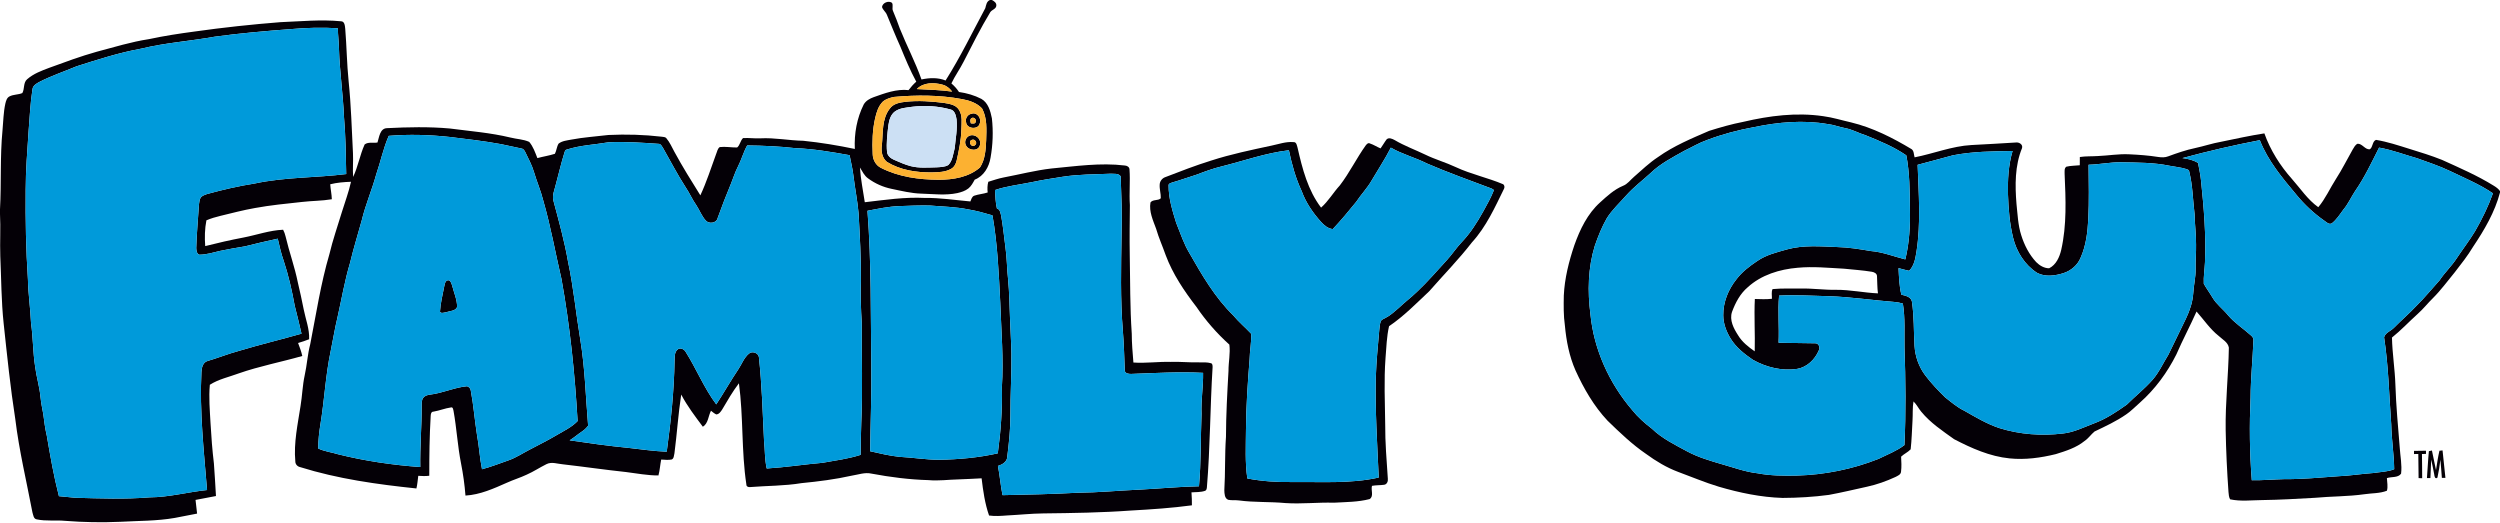
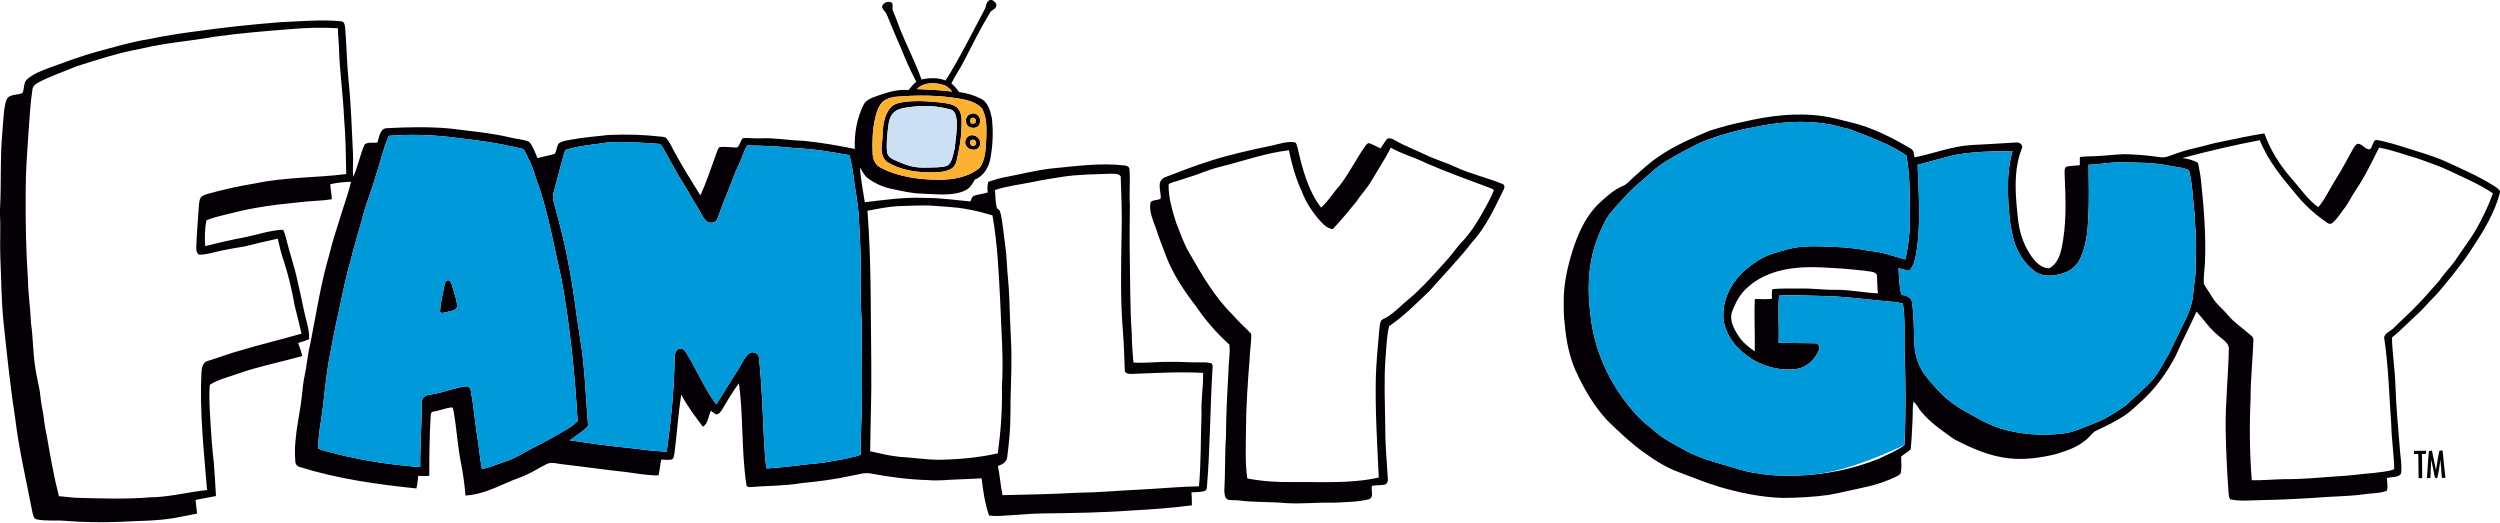
<svg xmlns="http://www.w3.org/2000/svg" width="2157pt" height="451pt" viewBox="0 0 2157 451" version="1.1">
  <g id="#040006ff">
    <path fill="#040006" opacity="1.00" d=" M 854.15 0.00 L 855.84 0.00 C 857.69 0.97 859.88 2.45 859.63 4.85 C 859.44 7.79 855.91 8.32 854.46 10.42 C 846.04 24.33 838.77 38.89 831.35 53.35 C 828.15 59.73 823.89 65.50 820.86 71.97 C 823.37 74.13 825.61 76.58 827.42 79.37 C 834.11 80.32 840.72 82.21 846.74 85.32 C 852.63 88.70 854.57 95.88 855.81 102.10 C 857.05 113.37 856.64 124.86 854.65 136.02 C 853.39 144.01 848.82 151.98 840.98 155.01 C 839.46 157.72 838.01 160.61 835.53 162.58 C 832.78 164.76 829.34 165.82 825.97 166.60 C 815.78 168.76 805.33 167.37 795.03 167.07 C 786.22 166.84 777.66 164.67 769.08 162.90 C 761.85 161.39 754.94 158.32 749.01 153.93 C 745.68 151.63 744.03 147.82 741.94 144.51 C 742.60 154.59 744.64 164.50 746.14 174.48 C 763.34 172.50 780.60 169.88 797.96 170.78 C 811.13 170.59 824.17 172.66 837.25 173.81 C 838.06 171.97 838.51 169.55 840.67 168.81 C 844.40 167.54 848.41 167.32 852.17 166.06 C 851.83 162.97 851.87 159.85 852.70 156.84 C 857.08 155.54 861.40 153.97 865.90 153.12 C 879.60 150.53 893.15 147.00 907.03 145.39 C 928.11 143.43 949.34 140.23 970.52 142.80 C 972.36 142.90 974.42 144.03 974.53 146.08 C 975.30 156.35 974.16 166.67 974.86 176.96 C 974.71 191.30 974.52 205.64 974.76 219.98 C 975.17 242.63 974.93 265.30 976.48 287.91 C 976.49 296.23 977.24 304.51 977.90 312.79 C 988.59 313.54 999.25 311.94 1009.95 312.25 C 1018.30 311.93 1026.64 312.90 1035.00 312.65 C 1038.25 312.66 1041.59 312.45 1044.75 313.37 C 1046.32 313.70 1046.20 315.66 1046.22 316.89 C 1044.07 351.44 1044.17 386.11 1041.30 420.62 C 1041.12 421.78 1040.94 423.17 1039.60 423.52 C 1035.88 424.81 1031.86 424.49 1028.01 424.80 C 1028.24 428.53 1028.44 432.26 1028.38 435.99 C 1011.03 438.34 993.54 439.49 976.07 440.47 C 950.76 442.32 925.37 442.68 900.00 442.98 C 889.62 443.09 879.30 444.23 868.94 444.73 C 863.75 445.12 858.53 445.53 853.36 444.78 C 849.76 434.46 848.22 423.50 846.93 412.69 C 840.29 413.00 833.65 413.42 827.01 413.62 C 818.35 413.80 809.71 415.06 801.06 414.25 C 784.57 413.80 768.17 411.68 751.97 408.65 C 746.24 407.32 740.55 409.52 734.93 410.39 C 720.63 413.60 706.07 415.42 691.50 416.85 C 676.77 419.29 661.81 419.06 646.98 420.26 C 645.50 420.40 643.89 419.68 643.97 418.01 C 639.59 389.09 641.47 359.65 637.55 330.69 C 632.14 337.78 627.68 345.52 623.17 353.19 C 621.96 355.08 620.48 357.41 618.01 357.58 C 616.30 356.81 614.90 355.52 613.44 354.39 C 611.07 358.90 611.12 365.34 606.43 368.20 C 599.78 359.24 592.92 350.35 587.76 340.42 C 585.16 357.22 584.12 374.22 581.91 391.08 C 581.40 392.88 581.57 395.53 579.59 396.44 C 576.60 397.11 573.49 396.58 570.47 396.51 C 569.54 401.05 569.34 405.73 568.10 410.21 C 558.69 410.28 549.46 408.42 540.17 407.28 C 522.01 405.36 503.95 402.70 485.81 400.63 C 481.05 400.29 475.95 398.14 471.42 400.50 C 465.66 403.36 460.30 406.96 454.41 409.54 C 448.87 412.18 442.96 413.92 437.39 416.47 C 425.96 421.52 414.27 426.85 401.61 427.58 C 400.89 418.30 399.60 409.06 397.80 399.93 C 394.81 384.90 394.03 369.54 391.30 354.48 C 390.98 353.33 390.85 351.00 389.07 351.54 C 383.95 352.26 379.14 354.31 374.04 355.15 C 371.94 355.13 371.66 357.34 371.59 358.94 C 370.58 376.10 370.37 393.29 370.38 410.47 C 367.23 410.88 364.04 410.77 360.88 410.54 C 360.39 414.18 360.15 417.86 359.29 421.44 C 325.45 417.91 291.49 413.20 258.92 403.01 C 256.57 402.51 254.75 400.48 254.80 398.02 C 253.34 381.97 256.89 366.09 259.31 350.31 C 260.77 341.53 260.98 332.59 262.88 323.88 C 264.88 314.98 265.33 305.81 267.67 296.97 C 272.78 271.00 276.72 244.73 284.21 219.29 C 287.11 207.00 291.32 195.08 294.96 183.00 C 297.63 174.29 300.90 165.75 302.84 156.84 C 296.82 157.06 290.78 157.52 284.92 158.99 C 285.19 163.32 286.20 167.57 286.30 171.91 C 277.76 173.36 269.08 173.23 260.50 174.25 C 246.94 175.71 233.35 177.03 219.93 179.49 C 209.93 181.25 200.11 183.85 190.25 186.23 C 186.11 187.21 182.02 188.44 178.09 190.09 C 176.65 197.40 176.50 204.92 177.06 212.33 C 187.97 209.55 198.96 207.04 210.03 204.95 C 221.45 202.74 232.58 198.70 244.27 198.22 C 245.19 200.05 245.96 201.96 246.39 203.98 C 249.54 217.38 254.31 230.36 257.01 243.87 C 258.83 251.54 260.52 259.25 262.04 266.98 C 263.71 275.53 267.11 283.85 266.73 292.69 C 263.60 293.92 260.42 295.01 257.19 295.94 C 258.58 299.61 259.98 303.29 260.81 307.14 C 242.59 312.37 223.88 315.90 205.95 322.17 C 197.59 325.28 188.65 327.13 181.05 331.98 C 180.07 343.00 181.04 354.06 181.64 365.08 C 182.30 376.71 183.16 388.33 184.56 399.90 C 185.27 409.25 185.78 418.61 186.33 427.98 C 180.46 429.16 174.58 430.23 168.71 431.33 C 169.15 435.26 169.59 439.20 170.05 443.13 C 163.61 444.31 157.21 445.70 150.76 446.87 C 135.30 449.58 119.57 449.31 103.96 450.20 C 88.01 450.91 72.03 450.62 56.11 449.38 C 47.99 448.61 39.72 449.83 31.69 448.11 C 28.87 447.68 28.69 444.19 27.97 442.02 C 22.89 415.31 16.50 388.80 13.21 361.77 C 8.94 334.32 6.11 306.67 3.15 279.05 C 1.08 259.76 1.14 240.35 0.25 220.99 C -0.17 208.88 0.64 196.76 0.00 184.65 L 0.00 180.54 C 1.23 157.86 -0.03 135.08 2.16 112.44 C 2.88 104.75 2.94 96.95 4.62 89.37 C 5.19 87.02 5.89 84.29 8.28 83.14 C 11.70 81.40 15.77 81.80 19.27 80.29 C 21.36 76.62 19.93 71.37 23.41 68.38 C 28.89 63.57 35.85 61.00 42.58 58.47 C 56.09 53.54 69.59 48.53 83.45 44.65 C 98.38 40.71 113.19 36.09 128.50 33.77 C 141.55 30.96 154.75 28.96 167.98 27.19 C 192.57 23.72 217.27 21.06 242.03 19.12 C 259.36 18.45 276.74 16.68 294.06 18.34 C 297.50 18.28 297.57 22.45 297.88 24.92 C 299.11 39.98 299.26 55.11 300.80 70.15 C 302.94 90.76 303.46 111.47 304.54 132.14 C 304.89 138.98 304.17 145.83 304.69 152.67 C 308.96 143.69 310.50 133.67 314.62 124.64 C 317.71 122.23 322.06 123.62 325.69 122.96 C 327.17 118.42 327.75 110.68 333.97 110.57 C 352.00 109.66 370.13 109.25 388.14 110.87 C 405.57 113.16 423.18 114.52 440.31 118.65 C 445.70 120.04 451.50 120.10 456.60 122.41 C 460.01 126.43 461.74 131.56 463.65 136.40 C 468.66 135.05 473.84 134.29 478.77 132.69 C 480.22 129.92 480.30 126.61 481.95 123.93 C 485.04 121.49 489.18 121.20 492.91 120.45 C 503.49 118.43 514.25 117.79 524.93 116.47 C 540.30 115.73 555.75 116.18 571.04 117.96 C 572.29 118.26 573.93 118.05 574.84 119.14 C 577.85 122.70 579.73 127.02 581.93 131.10 C 588.86 143.88 596.56 156.22 604.27 168.54 C 609.65 157.04 613.47 144.89 617.84 132.99 C 618.77 130.94 619.02 128.20 621.03 126.89 C 626.02 126.33 631.01 127.30 636.00 127.26 C 638.54 125.16 638.72 121.35 641.09 119.15 C 646.05 118.83 651.01 119.61 655.98 119.35 C 668.39 118.70 680.67 121.22 693.06 121.46 C 708.00 122.99 722.86 125.44 737.55 128.52 C 736.92 115.34 739.29 101.99 745.21 90.15 C 747.06 86.90 750.51 85.01 753.92 83.79 C 763.53 80.40 773.51 76.61 783.89 77.75 C 785.89 75.13 788.08 72.66 790.56 70.47 C 785.26 60.70 781.00 50.41 776.79 40.13 C 772.69 31.13 769.05 21.93 765.23 12.81 C 764.28 10.26 761.73 8.63 761.00 6.01 C 761.51 2.37 766.60 0.30 769.58 2.41 C 770.91 4.47 769.39 7.21 770.47 9.42 C 772.58 14.42 774.57 19.47 776.35 24.60 C 782.28 39.38 789.76 53.52 795.05 68.56 C 801.91 67.09 809.22 66.76 815.84 69.46 C 828.54 49.38 838.91 27.97 850.11 7.06 C 850.89 4.37 851.15 1.22 854.15 0.00 M 250.96 25.12 C 228.98 26.78 206.99 28.67 185.15 31.68 C 164.14 35.47 142.73 36.88 121.95 41.95 C 102.90 45.39 84.45 51.35 66.04 57.22 C 55.29 61.74 44.16 65.43 33.77 70.80 C 31.31 72.15 28.39 73.88 28.03 76.96 C 26.13 88.86 25.65 100.93 24.68 112.93 C 23.57 129.92 22.16 146.92 22.16 163.96 C 21.93 189.68 22.37 215.42 24.09 241.09 C 24.32 253.72 26.26 266.21 26.77 278.83 C 28.55 291.19 28.36 303.73 30.27 316.07 C 31.34 324.84 34.04 333.32 34.88 342.13 C 35.40 347.28 36.39 352.37 37.36 357.46 C 38.16 363.66 38.91 369.87 40.38 375.95 C 43.38 393.43 46.38 410.93 50.84 428.11 C 55.55 428.45 60.23 429.13 64.94 429.48 C 86.32 430.05 107.73 430.87 129.09 429.12 C 145.83 429.03 162.07 424.50 178.65 422.80 C 175.90 388.97 172.09 355.05 173.80 321.06 C 173.96 317.40 174.99 312.66 179.02 311.49 C 188.10 308.82 196.89 305.25 206.04 302.78 C 223.95 297.38 242.15 293.01 260.14 287.90 C 258.22 279.87 256.41 271.81 254.29 263.83 C 251.91 250.75 248.98 237.76 244.80 225.14 C 242.57 218.88 241.16 212.38 239.64 205.92 C 230.15 207.89 220.76 210.27 211.35 212.56 C 204.22 213.66 197.14 215.04 190.06 216.44 C 184.08 217.84 178.13 219.75 171.93 219.77 C 169.66 218.81 169.41 216.10 169.32 213.98 C 169.67 201.34 170.95 188.76 171.70 176.14 C 171.97 174.16 172.12 172.01 173.28 170.31 C 174.65 168.79 176.65 168.08 178.54 167.44 C 192.14 163.70 205.91 160.49 219.86 158.31 C 245.79 152.73 272.49 153.48 298.73 150.18 C 298.42 133.77 298.22 117.33 296.81 100.98 C 295.98 81.27 293.05 61.72 292.47 42.00 C 292.37 36.12 291.55 30.27 291.51 24.39 C 278.00 23.51 264.44 23.93 250.96 25.12 M 791.06 76.84 C 801.22 77.40 811.42 77.59 821.51 79.03 C 819.39 76.21 816.56 73.85 813.07 73.02 C 805.75 71.04 796.70 71.00 791.06 76.84 M 771.40 83.63 C 768.00 84.34 764.47 85.35 761.77 87.63 C 757.88 91.46 756.23 96.87 755.06 102.05 C 752.75 112.16 752.47 122.62 752.96 132.95 C 753.04 137.77 755.60 142.59 760.00 144.78 C 775.39 152.66 792.90 155.02 810.00 155.09 C 822.43 155.08 835.81 152.89 845.50 144.52 C 850.02 137.62 850.54 129.01 850.88 121.00 C 851.15 111.81 851.85 101.94 847.31 93.57 C 842.80 88.78 836.19 86.59 829.85 85.49 C 810.61 81.90 790.83 81.87 771.40 83.63 M 335.42 117.22 C 330.70 127.92 328.41 139.45 324.59 150.48 C 320.94 163.79 315.38 176.52 312.15 189.96 C 308.76 202.26 304.98 214.46 301.99 226.88 C 297.37 242.34 294.70 258.28 291.14 274.00 C 288.84 283.54 287.32 293.24 285.32 302.84 C 280.90 323.66 279.93 345.00 276.48 365.98 C 275.32 372.92 274.57 379.93 274.55 386.98 C 280.07 389.55 286.17 390.23 291.94 392.01 C 315.11 397.77 338.82 401.22 362.62 402.96 C 362.31 385.30 363.92 367.68 363.82 350.03 C 363.86 347.75 363.68 345.21 365.15 343.29 C 366.44 341.41 368.77 340.81 370.90 340.50 C 381.84 339.23 392.00 334.27 402.98 333.24 C 404.57 333.71 405.93 335.12 406.16 336.80 C 408.57 349.50 409.53 362.42 411.54 375.18 C 413.38 385.01 413.84 395.05 415.88 404.85 C 423.72 402.80 431.24 399.78 438.89 397.13 C 445.29 394.86 450.96 391.06 456.96 387.97 C 464.79 383.81 472.77 379.92 480.38 375.38 C 486.58 371.70 493.30 368.59 498.36 363.31 C 495.99 322.27 491.78 281.29 484.47 240.82 C 479.19 218.28 475.21 195.43 468.76 173.17 C 466.65 164.62 463.09 156.54 460.61 148.11 C 458.91 142.33 455.96 137.05 453.40 131.63 C 452.67 130.14 451.79 128.36 449.93 128.16 C 444.21 126.97 438.49 125.79 432.80 124.48 C 417.97 121.69 402.97 120.03 388.01 118.17 C 370.56 116.28 352.92 115.76 335.42 117.22 M 489.04 129.06 C 487.52 129.27 487.30 130.87 486.89 132.04 C 484.11 140.92 482.06 150.01 479.60 158.98 C 478.56 163.73 476.11 168.55 477.58 173.50 C 482.20 190.85 487.06 208.16 490.11 225.87 C 494.83 248.02 496.94 270.58 500.65 292.90 C 504.73 317.52 505.33 342.52 507.42 367.34 C 505.94 369.23 504.22 370.92 502.21 372.24 C 498.54 374.67 495.25 377.63 491.48 379.92 C 508.31 382.42 525.18 384.76 542.12 386.43 C 553.15 387.67 564.16 389.29 575.26 389.73 C 578.83 363.63 581.62 337.37 582.02 311.01 C 582.18 307.78 581.86 303.88 584.61 301.58 C 586.75 299.57 590.14 301.21 591.48 303.41 C 600.85 318.24 607.44 334.79 617.98 348.90 C 624.50 339.02 630.28 328.69 636.88 318.88 C 639.99 314.33 641.81 308.76 646.14 305.16 C 648.89 302.65 654.10 304.36 654.77 308.01 C 657.37 331.93 658.04 356.01 659.20 380.03 C 660.03 388.08 659.72 396.31 661.53 404.22 C 677.72 403.21 693.75 400.70 709.89 399.27 C 720.82 397.27 731.95 395.89 742.56 392.44 C 742.55 383.27 742.89 374.10 743.11 364.94 C 744.45 336.30 743.32 307.64 743.54 278.99 C 742.77 266.69 742.38 254.36 742.79 242.04 C 742.95 222.65 741.87 203.29 740.78 183.94 C 739.86 173.25 737.68 162.71 736.40 152.06 C 735.72 145.93 734.19 139.95 733.04 133.91 C 717.45 131.08 701.76 128.42 685.89 127.81 C 672.21 126.24 658.44 125.65 644.67 125.49 C 641.42 131.30 639.73 137.81 636.70 143.72 C 634.21 148.45 632.73 153.59 630.67 158.50 C 626.62 168.27 622.78 178.13 619.20 188.08 C 618.29 192.63 611.58 193.52 608.84 190.16 C 605.41 186.34 603.65 181.42 600.86 177.17 C 597.31 172.17 594.93 166.48 591.48 161.41 C 584.46 150.56 578.56 139.05 572.15 127.84 C 571.07 126.36 570.29 124.01 568.09 124.10 C 553.79 123.09 539.42 122.09 525.08 122.77 C 513.08 124.84 500.70 125.28 489.04 129.06 M 916.95 152.50 C 907.98 153.89 899.02 155.29 890.15 157.18 C 879.58 159.35 868.73 160.48 858.48 163.97 C 858.73 169.29 858.95 174.64 860.13 179.86 C 862.80 180.52 863.08 183.59 863.72 185.81 C 865.41 194.84 866.23 204.00 867.45 213.10 C 868.80 222.31 868.72 231.65 869.76 240.90 C 870.88 252.25 870.97 263.66 871.45 275.05 C 871.72 285.06 872.53 295.05 872.64 305.07 C 872.90 322.71 871.69 340.33 871.79 357.98 C 871.85 370.04 870.53 382.06 869.07 394.02 C 868.99 398.45 864.75 400.87 861.02 402.02 C 862.66 410.37 863.29 418.88 864.97 427.23 C 886.62 426.79 908.28 426.32 929.90 425.13 C 947.62 424.98 965.27 423.25 982.96 422.46 C 1000.14 421.61 1017.29 419.90 1034.49 419.56 C 1036.32 398.78 1035.89 377.86 1036.68 357.02 C 1036.17 345.21 1038.26 333.50 1038.03 321.70 C 1017.33 320.62 996.63 321.87 975.96 322.63 C 973.96 322.65 970.90 322.36 970.47 319.96 C 970.03 308.63 969.77 297.27 968.85 285.96 C 966.51 258.03 967.29 229.99 967.68 202.00 C 968.24 185.36 967.52 168.72 966.94 152.10 C 964.89 149.33 960.98 150.11 958.00 149.89 C 944.30 150.47 930.53 150.40 916.95 152.50 M 775.94 177.83 C 766.65 178.17 757.54 180.12 748.45 181.86 C 751.87 226.47 751.19 271.26 751.75 315.95 C 752.04 340.42 751.06 364.88 750.78 389.35 C 759.16 391.22 767.55 393.28 776.12 394.16 C 787.45 394.73 798.68 396.66 810.05 396.68 C 827.13 396.43 844.22 394.90 860.90 391.14 C 863.52 372.22 864.85 353.11 864.44 334.00 C 866.00 309.65 863.86 285.29 863.03 260.95 C 861.75 235.85 860.70 210.63 856.31 185.83 C 849.44 183.80 842.53 181.85 835.45 180.68 C 824.45 178.42 813.18 178.27 802.02 177.32 C 793.33 177.17 784.62 177.49 775.94 177.83 Z" />
    <path fill="#040006" opacity="1.00" d=" M 781.52 87.80 C 792.46 86.60 803.50 87.42 814.39 88.78 C 819.01 89.59 824.56 90.25 827.30 94.61 C 830.70 99.75 829.55 106.20 829.46 112.00 C 829.25 121.00 827.32 129.82 825.40 138.57 C 824.71 141.40 823.27 144.26 820.61 145.69 C 815.58 148.57 809.60 148.62 803.98 148.76 C 790.66 148.90 776.81 146.80 765.30 139.74 C 760.95 136.29 760.09 130.21 760.90 125.03 C 761.99 114.50 760.74 102.56 767.71 93.72 C 770.83 89.28 776.52 88.38 781.52 87.80 M 787.07 92.13 C 781.98 92.88 776.45 93.07 772.13 96.21 C 768.48 98.91 767.17 103.55 766.53 107.83 C 765.59 115.55 764.61 123.36 765.34 131.15 C 765.67 134.36 768.46 136.59 771.23 137.82 C 775.92 139.85 780.60 141.98 785.56 143.30 C 792.87 145.22 800.50 144.52 807.97 144.37 C 811.43 144.15 815.20 144.19 818.27 142.32 C 821.97 138.47 822.35 132.79 823.72 127.87 C 824.46 119.65 826.17 111.41 825.34 103.13 C 824.80 99.80 823.88 95.20 819.96 94.41 C 809.30 91.48 798.03 90.74 787.07 92.13 Z" />
    <path fill="#040006" opacity="1.00" d=" M 838.11 98.19 C 843.04 96.35 847.06 102.13 845.33 106.51 C 844.08 112.21 834.07 111.25 833.57 105.62 C 832.53 102.46 834.82 98.68 838.11 98.19 M 838.07 102.09 C 836.65 103.19 837.31 105.00 837.66 106.44 C 839.12 106.41 841.68 107.20 841.82 104.94 C 842.73 102.79 839.81 100.52 838.07 102.09 Z" />
    <path fill="#040006" opacity="1.00" d=" M 1504.07 105.13 C 1526.58 99.86 1550.04 96.83 1573.07 100.24 C 1581.24 101.29 1589.11 103.81 1597.14 105.61 C 1615.75 110.12 1632.99 118.89 1649.32 128.69 C 1651.50 130.27 1651.17 133.40 1651.92 135.75 C 1668.32 132.55 1684.12 126.07 1700.95 125.14 C 1713.68 124.60 1726.40 123.64 1739.13 122.96 C 1741.95 122.49 1745.60 124.58 1744.60 127.82 C 1738.37 142.99 1738.52 159.86 1739.83 175.95 C 1740.83 184.98 1741.09 194.22 1743.92 202.94 C 1746.56 211.44 1750.74 219.61 1756.85 226.16 C 1759.77 229.10 1763.74 231.48 1767.99 231.47 C 1774.02 228.50 1776.95 221.84 1778.42 215.62 C 1783.30 194.10 1782.31 171.86 1781.35 149.99 C 1781.41 147.94 1780.90 145.20 1782.83 143.83 C 1786.60 142.89 1790.56 143.02 1794.44 142.58 C 1794.43 140.21 1794.45 137.84 1794.48 135.47 C 1799.63 134.67 1804.87 134.99 1810.07 134.63 C 1819.04 134.27 1827.96 132.68 1836.97 133.12 C 1845.38 133.51 1853.81 134.11 1862.14 135.44 C 1865.01 135.86 1868.04 135.99 1870.80 134.86 C 1878.39 132.07 1886.05 129.40 1893.99 127.74 C 1901.54 126.13 1908.88 123.61 1916.51 122.29 C 1928.88 119.76 1941.21 117.01 1953.70 115.08 C 1958.88 129.65 1967.29 142.95 1977.54 154.47 C 1984.89 162.76 1991.06 172.26 2000.21 178.77 C 2006.41 171.44 2010.28 162.46 2015.46 154.41 C 2020.78 146.22 2025.07 137.44 2029.92 128.98 C 2031.06 127.16 2032.05 124.96 2034.13 124.01 C 2038.23 123.86 2040.54 129.23 2044.67 128.82 C 2047.50 126.91 2046.66 122.04 2050.01 120.68 C 2059.83 122.29 2069.32 125.48 2078.82 128.43 C 2088.29 131.36 2097.81 134.26 2107.03 137.97 C 2122.16 144.85 2137.50 151.47 2151.66 160.27 C 2153.67 161.49 2155.64 162.90 2157.00 164.89 L 2157.00 166.07 C 2152.54 183.07 2143.52 198.36 2133.82 212.85 C 2129.15 220.65 2123.51 227.78 2117.95 234.95 C 2111.77 242.43 2106.07 250.31 2099.18 257.17 C 2094.62 261.62 2090.70 266.68 2085.92 270.90 C 2078.46 277.59 2071.63 284.98 2063.79 291.24 C 2064.06 304.88 2066.32 318.39 2066.75 332.03 C 2067.33 350.10 2069.04 368.11 2070.49 386.13 C 2070.93 393.63 2072.59 401.19 2071.65 408.69 C 2069.00 412.42 2063.33 411.14 2059.42 412.51 C 2059.56 416.11 2060.47 419.86 2059.43 423.40 C 2053.25 425.84 2046.40 425.44 2039.93 426.43 C 2025.73 428.45 2011.36 428.17 1997.11 429.52 C 1982.07 430.35 1967.03 431.28 1951.97 431.46 C 1942.71 431.54 1933.26 432.80 1924.14 430.81 C 1923.02 428.89 1922.98 426.62 1922.74 424.49 C 1921.47 406.71 1920.63 388.89 1920.31 371.07 C 1919.95 347.32 1922.68 323.65 1923.06 299.93 C 1922.26 295.20 1917.43 292.83 1914.24 289.79 C 1906.75 283.86 1901.46 275.84 1895.17 268.78 C 1889.66 281.24 1883.19 293.25 1877.78 305.76 C 1869.97 321.38 1859.43 335.75 1846.34 347.36 C 1842.42 350.77 1838.83 354.58 1834.53 357.51 C 1825.99 363.45 1816.51 367.82 1807.17 372.29 C 1804.11 374.82 1801.88 378.26 1798.54 380.49 C 1791.36 386.32 1782.42 389.12 1773.73 391.82 C 1760.74 395.02 1747.26 396.86 1733.89 395.50 C 1716.89 393.83 1701.03 386.74 1686.04 378.95 C 1676.05 371.80 1665.60 364.88 1657.72 355.30 C 1655.28 352.45 1653.71 348.93 1650.96 346.34 C 1649.99 351.84 1650.49 357.44 1650.11 362.99 C 1649.62 371.21 1649.44 379.49 1648.52 387.67 C 1646.18 390.18 1642.77 391.60 1640.28 394.01 C 1640.52 398.33 1640.76 402.69 1640.21 406.99 C 1640.03 409.54 1637.34 410.49 1635.44 411.52 C 1627.58 415.14 1619.39 418.09 1610.93 419.92 C 1599.96 422.33 1589.04 424.96 1578.00 426.99 C 1564.74 428.77 1551.35 429.55 1537.98 429.61 C 1519.33 429.03 1500.92 425.17 1483.06 419.94 C 1471.08 416.37 1459.59 411.42 1447.87 407.14 C 1437.95 403.42 1428.80 397.90 1420.28 391.68 C 1408.14 383.40 1397.52 373.17 1387.00 362.97 C 1375.21 350.41 1366.50 335.27 1359.38 319.67 C 1353.95 307.40 1351.41 294.10 1350.18 280.81 C 1348.96 272.25 1349.10 263.60 1349.25 254.99 C 1349.94 240.14 1353.63 225.61 1358.35 211.58 C 1363.19 197.97 1369.70 184.37 1380.63 174.58 C 1386.62 169.14 1392.75 163.47 1400.33 160.33 C 1404.22 158.84 1406.64 155.31 1409.69 152.68 C 1416.48 146.75 1423.01 140.46 1430.57 135.49 C 1444.09 125.83 1459.52 119.45 1474.68 112.89 C 1484.35 109.87 1494.10 107.06 1504.07 105.13 M 1513.52 109.66 C 1499.68 112.20 1486.02 115.80 1472.86 120.80 C 1465.94 123.22 1459.64 127.04 1453.06 130.19 C 1443.01 135.83 1432.54 141.18 1424.19 149.26 C 1417.22 155.63 1409.63 161.35 1403.29 168.39 C 1397.52 174.96 1390.93 180.91 1386.30 188.40 C 1382.01 195.86 1378.84 203.91 1376.01 212.02 C 1370.12 231.07 1369.67 251.41 1372.21 271.08 C 1375.15 301.54 1388.42 330.65 1408.27 353.82 C 1413.13 359.92 1419.00 365.09 1425.18 369.81 C 1433.92 378.30 1444.98 383.67 1455.58 389.41 C 1465.17 394.57 1475.67 397.63 1486.08 400.66 C 1496.14 403.50 1506.03 407.20 1516.49 408.36 C 1527.52 410.50 1538.80 410.52 1550.00 410.34 C 1574.23 409.70 1598.34 404.85 1620.85 395.90 C 1628.39 392.14 1636.42 389.18 1643.16 384.00 C 1644.46 356.03 1644.20 328.02 1643.20 300.05 C 1642.95 287.33 1643.88 274.52 1641.79 261.91 C 1639.26 261.18 1636.69 260.66 1634.08 260.49 C 1615.38 259.04 1596.79 256.21 1578.03 255.56 C 1563.68 255.24 1549.34 254.31 1534.99 255.04 C 1533.79 268.57 1535.19 282.15 1534.56 295.70 C 1545.05 296.05 1555.56 295.88 1566.05 296.19 C 1569.19 295.97 1570.65 299.83 1569.28 302.29 C 1566.00 310.09 1559.05 316.89 1550.49 318.30 C 1537.42 320.23 1523.97 316.92 1512.55 310.55 C 1505.12 305.51 1497.82 299.76 1493.09 292.00 C 1489.43 285.99 1486.84 279.12 1486.83 272.01 C 1486.70 260.76 1491.15 249.79 1498.12 241.07 C 1502.96 234.60 1509.51 229.66 1516.18 225.20 C 1523.86 219.85 1533.13 217.66 1542.01 215.14 C 1556.04 211.31 1570.67 212.59 1585.01 213.15 C 1594.74 213.36 1604.34 214.92 1613.91 216.57 C 1624.25 217.38 1633.93 221.29 1643.91 223.81 C 1647.43 209.46 1648.21 194.63 1647.87 179.91 C 1647.71 164.60 1647.69 149.15 1644.78 134.07 C 1634.02 126.67 1621.93 121.69 1609.90 116.82 C 1603.84 114.99 1598.27 111.70 1592.01 110.55 C 1586.95 109.63 1582.16 107.62 1577.04 107.07 C 1555.96 103.36 1534.34 105.37 1513.52 109.66 M 1882.96 136.40 C 1887.66 137.00 1892.40 138.04 1896.47 140.62 C 1897.39 145.73 1898.59 150.81 1899.05 156.00 C 1901.47 179.35 1903.49 202.84 1902.44 226.34 C 1902.21 232.50 1901.09 238.66 1901.43 244.82 C 1903.77 248.99 1906.65 252.84 1909.07 256.97 C 1912.50 262.70 1918.01 266.68 1922.18 271.81 C 1927.98 278.76 1935.75 283.61 1942.41 289.65 C 1943.67 290.70 1944.50 292.26 1944.24 293.96 C 1943.61 310.30 1941.87 326.60 1941.80 342.97 C 1940.72 366.75 1940.96 390.61 1942.84 414.35 C 1952.23 414.51 1961.62 413.60 1971.02 413.40 C 1986.39 413.54 2001.71 412.04 2017.02 410.93 C 2027.38 410.52 2037.63 408.80 2047.97 408.09 C 2053.87 407.15 2060.15 407.12 2065.72 404.84 C 2065.53 391.87 2063.41 378.97 2063.15 365.98 C 2061.33 340.97 2060.79 315.80 2056.99 290.98 C 2058.11 286.91 2062.95 285.60 2065.64 282.67 C 2071.93 276.30 2078.75 270.46 2084.87 263.91 C 2091.95 256.94 2098.20 249.20 2104.88 241.84 C 2109.35 235.09 2115.38 229.54 2119.75 222.69 C 2124.93 214.89 2130.66 207.46 2135.52 199.44 C 2141.52 189.01 2146.87 178.16 2150.91 166.81 C 2139.29 158.88 2126.24 153.58 2113.65 147.46 C 2104.58 143.12 2095.01 140.04 2085.60 136.59 C 2074.62 133.48 2063.94 129.35 2052.68 127.36 C 2046.19 140.10 2040.14 153.18 2031.93 164.94 C 2028.47 170.20 2025.94 176.08 2021.82 180.88 C 2018.77 185.05 2015.96 189.55 2011.83 192.75 C 2009.42 194.00 2007.35 191.72 2005.54 190.50 C 1996.40 184.14 1988.19 176.45 1981.16 167.83 C 1969.06 153.39 1956.74 138.67 1949.76 120.94 C 1927.32 125.25 1905.01 130.43 1882.96 136.40 M 1684.91 134.02 C 1674.80 136.83 1664.64 139.45 1654.52 142.20 C 1655.42 167.13 1657.40 192.27 1653.55 217.06 C 1652.59 222.92 1651.60 229.29 1647.17 233.66 C 1644.10 232.97 1641.05 232.21 1638.05 231.33 C 1638.43 239.01 1638.63 246.78 1640.51 254.28 C 1643.93 255.07 1648.54 255.98 1649.56 259.95 C 1651.52 272.69 1651.10 285.65 1651.85 298.49 C 1652.41 307.63 1655.61 316.60 1661.14 323.91 C 1666.25 330.70 1672.17 336.84 1678.21 342.80 C 1683.48 346.93 1688.61 351.40 1694.70 354.33 C 1704.42 359.87 1714.13 365.66 1724.78 369.28 C 1742.53 374.88 1761.57 376.25 1780.02 374.01 C 1789.29 373.00 1797.71 368.72 1806.33 365.45 C 1816.73 361.63 1826.06 355.47 1835.04 349.07 C 1842.23 341.92 1850.22 335.57 1856.98 327.98 C 1862.79 321.41 1866.34 313.30 1870.95 305.92 C 1875.98 295.62 1880.94 285.27 1886.00 274.97 C 1889.32 268.07 1891.83 260.67 1892.35 252.98 C 1892.73 245.96 1894.56 239.07 1894.37 232.01 C 1894.23 224.98 1894.91 217.96 1894.77 210.94 C 1894.84 202.25 1893.65 193.62 1893.51 184.95 C 1892.02 172.62 1891.87 160.07 1888.85 147.98 C 1888.79 146.53 1887.32 146.26 1886.27 145.86 C 1881.63 144.33 1876.73 144.00 1871.98 143.04 C 1858.18 140.15 1844.01 140.31 1829.99 140.01 C 1820.61 139.90 1811.38 141.91 1802.03 142.15 C 1802.18 157.77 1802.54 173.41 1801.77 189.02 C 1801.18 200.31 1799.84 211.87 1795.18 222.29 C 1792.61 228.68 1786.97 233.51 1780.48 235.63 C 1773.12 237.95 1764.64 239.19 1757.55 235.39 C 1746.97 228.56 1739.83 217.18 1736.90 205.05 C 1733.91 192.94 1732.92 180.44 1732.51 168.01 C 1732.17 155.35 1732.84 142.50 1736.44 130.29 C 1719.23 130.54 1701.87 130.69 1684.91 134.02 M 1507.96 247.83 C 1501.42 253.34 1497.34 261.13 1494.41 269.03 C 1491.96 276.20 1495.84 283.43 1499.65 289.33 C 1503.12 295.12 1508.52 299.33 1513.97 303.14 C 1514.37 288.09 1513.34 273.02 1514.08 257.97 C 1518.98 258.12 1523.90 258.35 1528.80 257.79 C 1528.94 255.03 1528.14 252.01 1529.37 249.43 C 1537.52 248.66 1545.78 249.03 1553.98 248.94 C 1564.02 248.74 1573.99 250.23 1584.03 250.05 C 1596.20 249.93 1608.17 252.59 1620.30 253.12 C 1619.62 248.14 1619.77 243.12 1619.47 238.12 C 1619.35 235.86 1616.90 234.77 1614.97 234.47 C 1607.06 233.19 1599.07 232.66 1591.11 231.84 C 1577.75 231.13 1564.35 229.75 1550.99 231.02 C 1535.48 232.32 1519.65 237.17 1507.96 247.83 Z" />
    <path fill="#040006" opacity="1.00" d=" M 836.16 117.21 C 841.08 114.94 846.93 119.65 845.52 125.00 C 844.37 130.85 835.81 130.14 833.51 125.59 C 831.76 122.68 833.19 118.67 836.16 117.21 M 838.52 120.68 C 834.70 122.01 838.31 128.00 841.21 125.28 C 843.77 123.49 841.20 119.50 838.52 120.68 Z" />
    <path fill="#040006" opacity="1.00" d=" M 1196.39 120.23 C 1198.38 118.38 1201.26 119.76 1203.29 120.85 C 1211.69 125.83 1220.91 129.18 1229.70 133.40 C 1238.19 137.57 1247.36 140.10 1255.91 144.13 C 1269.13 150.34 1283.59 153.29 1297.00 158.99 C 1298.10 159.90 1298.31 161.55 1297.69 162.81 C 1289.79 178.90 1282.33 195.64 1270.08 209.01 C 1258.65 223.82 1245.49 237.15 1233.20 251.22 C 1222.03 261.72 1211.24 272.82 1198.48 281.45 C 1196.39 290.48 1196.19 299.79 1195.42 308.99 C 1194.02 327.96 1194.91 346.98 1195.15 365.97 C 1195.06 381.69 1196.38 397.36 1197.42 413.03 C 1197.73 415.24 1196.67 417.97 1194.19 418.27 C 1190.72 418.75 1187.19 418.53 1183.75 419.19 C 1182.67 422.86 1185.56 428.18 1181.71 430.61 C 1171.69 433.21 1161.20 433.13 1150.93 433.73 C 1136.94 433.31 1122.96 434.99 1108.98 434.04 C 1095.65 432.78 1082.19 433.57 1068.90 431.77 C 1065.85 431.37 1062.73 431.85 1059.72 431.23 C 1056.49 429.99 1056.46 425.87 1056.35 422.96 C 1057.28 407.64 1056.67 392.26 1057.77 376.94 C 1057.83 357.95 1058.87 338.98 1059.95 320.02 C 1059.89 312.47 1061.68 304.76 1060.69 297.33 C 1049.95 287.68 1040.37 276.71 1032.26 264.76 C 1021.69 251.04 1011.86 236.46 1005.76 220.14 C 1003.09 212.51 999.73 205.13 997.49 197.35 C 994.85 190.13 991.26 182.58 992.62 174.71 C 994.68 171.82 999.27 173.40 1001.53 171.06 C 1001.67 167.04 1000.27 163.11 1000.59 159.08 C 1000.73 156.39 1002.57 154.00 1005.03 152.98 C 1018.22 147.89 1031.40 142.76 1044.91 138.57 C 1061.99 133.03 1079.59 129.39 1097.12 125.63 C 1103.33 124.36 1109.49 122.05 1115.93 122.61 C 1118.74 122.37 1118.96 125.67 1119.58 127.64 C 1123.67 145.64 1128.45 164.19 1139.82 179.13 C 1146.15 173.56 1150.33 166.14 1156.01 159.97 C 1164.37 149.08 1170.37 136.58 1178.36 125.44 C 1179.23 124.38 1180.42 122.91 1182.01 123.80 C 1185.22 124.82 1188.02 126.79 1191.16 128.03 C 1193.01 125.50 1194.49 122.72 1196.39 120.23 M 1183.52 155.60 C 1179.73 162.27 1174.32 167.77 1170.13 174.15 C 1163.63 182.19 1156.99 190.13 1149.92 197.66 C 1145.65 197.22 1142.36 194.31 1139.62 191.27 C 1132.67 183.52 1126.69 174.76 1123.11 164.93 C 1117.87 153.71 1114.57 141.73 1112.06 129.64 C 1092.20 131.95 1073.25 138.78 1053.93 143.61 C 1046.67 145.36 1039.65 147.92 1032.70 150.62 C 1025.56 152.80 1018.56 155.44 1011.37 157.45 C 1010.20 157.98 1008.07 158.28 1008.27 160.00 C 1008.20 171.05 1011.53 181.78 1014.79 192.23 C 1018.41 201.11 1021.34 210.37 1026.35 218.62 C 1037.14 237.53 1048.30 256.70 1063.98 272.06 C 1068.73 277.78 1074.45 282.57 1079.53 287.98 C 1079.82 295.35 1078.28 302.61 1078.15 309.97 C 1076.53 330.26 1075.13 350.59 1075.02 370.96 C 1074.95 384.91 1074.15 398.97 1076.19 412.83 C 1088.98 415.25 1102.02 416.14 1115.03 415.91 C 1139.89 415.63 1165.12 417.51 1189.59 412.02 C 1188.27 383.05 1186.39 354.06 1187.08 325.04 C 1187.52 311.66 1188.85 298.33 1190.02 285.00 C 1190.37 282.18 1190.34 279.19 1191.66 276.61 C 1192.61 275.49 1194.09 275.05 1195.34 274.32 C 1199.65 272.20 1203.11 268.80 1206.77 265.76 C 1211.88 260.85 1217.58 256.62 1222.66 251.69 C 1231.79 243.15 1239.90 233.61 1248.36 224.42 C 1252.87 219.51 1256.49 213.86 1261.09 209.03 C 1268.57 201.24 1274.37 192.04 1279.62 182.66 C 1282.97 176.56 1286.47 170.50 1288.97 163.98 C 1288.50 163.67 1287.58 163.06 1287.11 162.75 C 1268.36 155.65 1249.43 148.97 1231.02 140.99 C 1220.94 135.86 1209.82 133.09 1200.01 127.38 C 1195.09 137.11 1189.01 146.19 1183.52 155.60 Z" />
    <path fill="#040006" opacity="1.00" d=" M 385.26 242.31 C 388.39 240.31 389.53 244.56 390.20 246.75 C 391.71 252.77 394.49 258.68 394.37 264.97 C 392.88 268.48 388.13 268.21 385.03 269.37 C 383.32 269.52 380.54 270.92 379.62 268.89 C 380.05 261.44 381.96 254.17 383.34 246.86 C 383.78 245.29 383.87 243.38 385.26 242.31 Z" />
    <path fill="#040006" opacity="1.00" d=" M 2082.82 389.03 C 2086.24 388.97 2089.68 388.92 2093.14 388.88 C 2093.13 389.58 2093.13 390.96 2093.13 391.65 C 2092.26 391.67 2090.53 391.70 2089.66 391.71 C 2089.70 398.68 2089.90 405.66 2089.86 412.63 C 2088.80 412.58 2087.77 412.54 2086.76 412.50 C 2086.69 405.58 2086.60 398.66 2086.52 391.73 C 2085.25 391.73 2084.01 391.73 2082.80 391.74 C 2082.81 391.06 2082.81 389.70 2082.82 389.03 Z" />
    <path fill="#040006" opacity="1.00" d=" M 2095.65 389.27 C 2096.30 389.13 2097.61 388.84 2098.27 388.69 C 2099.46 394.32 2100.59 399.96 2101.78 405.60 C 2102.69 400.02 2103.45 394.40 2104.75 388.89 C 2105.42 388.82 2106.76 388.68 2107.43 388.61 C 2108.28 396.50 2109.09 404.40 2109.91 412.29 C 2109.14 412.30 2107.61 412.31 2106.84 412.32 C 2106.41 407.08 2106.11 401.84 2105.56 396.62 C 2104.95 401.81 2104.15 406.98 2103.03 412.08 C 2101.07 413.76 2100.38 410.97 2100.29 409.56 C 2099.42 405.22 2098.68 400.84 2097.64 396.54 C 2097.37 401.84 2097.18 407.15 2096.96 412.46 C 2096.21 412.46 2094.72 412.46 2093.97 412.46 C 2094.58 404.73 2094.87 396.97 2095.65 389.27 Z" />
  </g>
  <g id="#009adaff">
-     <path fill="#009ada" opacity="1.00" d=" M 250.96 25.12 C 264.44 23.93 278.00 23.51 291.51 24.39 C 291.55 30.27 292.37 36.12 292.47 42.00 C 293.05 61.72 295.98 81.27 296.81 100.98 C 298.22 117.33 298.42 133.77 298.73 150.18 C 272.49 153.48 245.79 152.73 219.86 158.31 C 205.91 160.49 192.14 163.70 178.54 167.44 C 176.65 168.08 174.65 168.79 173.28 170.31 C 172.12 172.01 171.97 174.16 171.70 176.14 C 170.95 188.76 169.67 201.34 169.32 213.98 C 169.41 216.10 169.66 218.81 171.93 219.77 C 178.13 219.75 184.08 217.84 190.06 216.44 C 197.14 215.04 204.22 213.66 211.35 212.56 C 220.76 210.27 230.15 207.89 239.64 205.92 C 241.16 212.38 242.57 218.88 244.80 225.14 C 248.98 237.76 251.91 250.75 254.29 263.83 C 256.41 271.81 258.22 279.87 260.14 287.90 C 242.15 293.01 223.95 297.38 206.04 302.78 C 196.89 305.25 188.10 308.82 179.02 311.49 C 174.99 312.66 173.96 317.40 173.80 321.06 C 172.09 355.05 175.90 388.97 178.65 422.80 C 162.07 424.50 145.83 429.03 129.09 429.12 C 107.73 430.87 86.32 430.05 64.94 429.48 C 60.23 429.13 55.55 428.45 50.84 428.11 C 46.38 410.93 43.38 393.43 40.38 375.95 C 38.91 369.87 38.16 363.66 37.36 357.46 C 36.39 352.37 35.40 347.28 34.88 342.13 C 34.04 333.32 31.34 324.84 30.27 316.07 C 28.36 303.73 28.55 291.19 26.77 278.83 C 26.26 266.21 24.32 253.72 24.09 241.09 C 22.37 215.42 21.93 189.68 22.16 163.96 C 22.16 146.92 23.57 129.92 24.68 112.93 C 25.65 100.93 26.13 88.86 28.03 76.96 C 28.39 73.88 31.31 72.15 33.77 70.80 C 44.16 65.43 55.29 61.74 66.04 57.22 C 84.45 51.35 102.90 45.39 121.95 41.95 C 142.73 36.88 164.14 35.47 185.15 31.68 C 206.99 28.67 228.98 26.78 250.96 25.12 Z" />
-     <path fill="#009ada" opacity="1.00" d=" M 1513.52 109.66 C 1534.34 105.37 1555.96 103.36 1577.04 107.07 C 1582.16 107.62 1586.95 109.63 1592.01 110.55 C 1598.27 111.70 1603.84 114.99 1609.90 116.82 C 1621.93 121.69 1634.02 126.67 1644.78 134.07 C 1647.69 149.15 1647.71 164.60 1647.87 179.91 C 1648.21 194.63 1647.43 209.46 1643.91 223.81 C 1633.93 221.29 1624.25 217.38 1613.91 216.57 C 1604.34 214.92 1594.74 213.36 1585.01 213.15 C 1570.67 212.59 1556.04 211.31 1542.01 215.14 C 1533.13 217.66 1523.86 219.85 1516.18 225.20 C 1509.51 229.66 1502.96 234.60 1498.12 241.07 C 1491.15 249.79 1486.70 260.76 1486.83 272.01 C 1486.84 279.12 1489.43 285.99 1493.09 292.00 C 1497.82 299.76 1505.12 305.51 1512.55 310.55 C 1523.97 316.92 1537.42 320.23 1550.49 318.30 C 1559.05 316.89 1566.00 310.09 1569.28 302.29 C 1570.65 299.83 1569.19 295.97 1566.05 296.19 C 1555.56 295.88 1545.05 296.05 1534.56 295.70 C 1535.19 282.15 1533.79 268.57 1534.99 255.04 C 1549.34 254.31 1563.68 255.24 1578.03 255.56 C 1596.79 256.21 1615.38 259.04 1634.08 260.49 C 1636.69 260.66 1639.26 261.18 1641.79 261.91 C 1643.88 274.52 1642.95 287.33 1643.20 300.05 C 1644.20 328.02 1644.46 356.03 1643.16 384.00 C 1636.42 389.18 1628.39 392.14 1620.85 395.90 C 1598.34 404.85 1574.23 409.70 1550.00 410.34 C 1538.80 410.52 1527.52 410.50 1516.49 408.36 C 1506.03 407.20 1496.14 403.50 1486.08 400.66 C 1475.67 397.63 1465.17 394.57 1455.58 389.41 C 1444.98 383.67 1433.92 378.30 1425.18 369.81 C 1419.00 365.09 1413.13 359.92 1408.27 353.82 C 1388.42 330.65 1375.15 301.54 1372.21 271.08 C 1369.67 251.41 1370.12 231.07 1376.01 212.02 C 1378.84 203.91 1382.01 195.86 1386.30 188.40 C 1390.93 180.91 1397.52 174.96 1403.29 168.39 C 1409.63 161.35 1417.22 155.63 1424.19 149.26 C 1432.54 141.18 1443.01 135.83 1453.06 130.19 C 1459.64 127.04 1465.94 123.22 1472.86 120.80 C 1486.02 115.80 1499.68 112.20 1513.52 109.66 Z" />
+     <path fill="#009ada" opacity="1.00" d=" M 1513.52 109.66 C 1534.34 105.37 1555.96 103.36 1577.04 107.07 C 1582.16 107.62 1586.95 109.63 1592.01 110.55 C 1598.27 111.70 1603.84 114.99 1609.90 116.82 C 1621.93 121.69 1634.02 126.67 1644.78 134.07 C 1647.69 149.15 1647.71 164.60 1647.87 179.91 C 1648.21 194.63 1647.43 209.46 1643.91 223.81 C 1633.93 221.29 1624.25 217.38 1613.91 216.57 C 1604.34 214.92 1594.74 213.36 1585.01 213.15 C 1570.67 212.59 1556.04 211.31 1542.01 215.14 C 1533.13 217.66 1523.86 219.85 1516.18 225.20 C 1509.51 229.66 1502.96 234.60 1498.12 241.07 C 1491.15 249.79 1486.70 260.76 1486.83 272.01 C 1486.84 279.12 1489.43 285.99 1493.09 292.00 C 1497.82 299.76 1505.12 305.51 1512.55 310.55 C 1523.97 316.92 1537.42 320.23 1550.49 318.30 C 1559.05 316.89 1566.00 310.09 1569.28 302.29 C 1570.65 299.83 1569.19 295.97 1566.05 296.19 C 1555.56 295.88 1545.05 296.05 1534.56 295.70 C 1535.19 282.15 1533.79 268.57 1534.99 255.04 C 1549.34 254.31 1563.68 255.24 1578.03 255.56 C 1596.79 256.21 1615.38 259.04 1634.08 260.49 C 1636.69 260.66 1639.26 261.18 1641.79 261.91 C 1643.88 274.52 1642.95 287.33 1643.20 300.05 C 1644.20 328.02 1644.46 356.03 1643.16 384.00 C 1598.34 404.85 1574.23 409.70 1550.00 410.34 C 1538.80 410.52 1527.52 410.50 1516.49 408.36 C 1506.03 407.20 1496.14 403.50 1486.08 400.66 C 1475.67 397.63 1465.17 394.57 1455.58 389.41 C 1444.98 383.67 1433.92 378.30 1425.18 369.81 C 1419.00 365.09 1413.13 359.92 1408.27 353.82 C 1388.42 330.65 1375.15 301.54 1372.21 271.08 C 1369.67 251.41 1370.12 231.07 1376.01 212.02 C 1378.84 203.91 1382.01 195.86 1386.30 188.40 C 1390.93 180.91 1397.52 174.96 1403.29 168.39 C 1409.63 161.35 1417.22 155.63 1424.19 149.26 C 1432.54 141.18 1443.01 135.83 1453.06 130.19 C 1459.64 127.04 1465.94 123.22 1472.86 120.80 C 1486.02 115.80 1499.68 112.20 1513.52 109.66 Z" />
    <path fill="#009ada" opacity="1.00" d=" M 335.42 117.22 C 352.92 115.76 370.56 116.28 388.01 118.17 C 402.97 120.03 417.97 121.69 432.80 124.48 C 438.49 125.79 444.21 126.97 449.93 128.16 C 451.79 128.36 452.67 130.14 453.40 131.63 C 455.96 137.05 458.91 142.33 460.61 148.11 C 463.09 156.54 466.65 164.62 468.76 173.17 C 475.21 195.43 479.19 218.28 484.47 240.82 C 491.78 281.29 495.99 322.27 498.36 363.31 C 493.30 368.59 486.58 371.70 480.38 375.38 C 472.77 379.92 464.79 383.81 456.96 387.97 C 450.96 391.06 445.29 394.86 438.89 397.13 C 431.24 399.78 423.72 402.80 415.88 404.85 C 413.84 395.05 413.38 385.01 411.54 375.18 C 409.53 362.42 408.57 349.50 406.16 336.80 C 405.93 335.12 404.57 333.71 402.98 333.24 C 392.00 334.27 381.84 339.23 370.90 340.50 C 368.77 340.81 366.44 341.41 365.15 343.29 C 363.68 345.21 363.86 347.75 363.82 350.03 C 363.92 367.68 362.31 385.30 362.62 402.96 C 338.82 401.22 315.11 397.77 291.94 392.01 C 286.17 390.23 280.07 389.55 274.55 386.98 C 274.57 379.93 275.32 372.92 276.48 365.98 C 279.93 345.00 280.90 323.66 285.32 302.84 C 287.32 293.24 288.84 283.54 291.14 274.00 C 294.70 258.28 297.37 242.34 301.99 226.88 C 304.98 214.46 308.76 202.26 312.15 189.96 C 315.38 176.52 320.94 163.79 324.59 150.48 C 328.41 139.45 330.70 127.92 335.42 117.22 M 385.26 242.31 C 383.87 243.38 383.78 245.29 383.34 246.86 C 381.96 254.17 380.05 261.44 379.62 268.89 C 380.54 270.92 383.32 269.52 385.03 269.37 C 388.13 268.21 392.88 268.48 394.37 264.97 C 394.49 258.68 391.71 252.77 390.20 246.75 C 389.53 244.56 388.39 240.31 385.26 242.31 Z" />
-     <path fill="#009ada" opacity="1.00" d=" M 1882.96 136.40 C 1905.01 130.43 1927.32 125.25 1949.76 120.94 C 1956.74 138.67 1969.06 153.39 1981.16 167.83 C 1988.19 176.45 1996.40 184.14 2005.54 190.50 C 2007.35 191.72 2009.42 194.00 2011.83 192.75 C 2015.96 189.55 2018.77 185.05 2021.82 180.88 C 2025.94 176.08 2028.47 170.20 2031.93 164.94 C 2040.14 153.18 2046.19 140.10 2052.68 127.36 C 2063.94 129.35 2074.62 133.48 2085.60 136.59 C 2095.01 140.04 2104.58 143.12 2113.65 147.46 C 2126.24 153.58 2139.29 158.88 2150.91 166.81 C 2146.87 178.16 2141.52 189.01 2135.52 199.44 C 2130.66 207.46 2124.93 214.89 2119.75 222.69 C 2115.38 229.54 2109.35 235.09 2104.88 241.84 C 2098.20 249.20 2091.95 256.94 2084.87 263.91 C 2078.75 270.46 2071.93 276.30 2065.64 282.67 C 2062.95 285.60 2058.11 286.91 2056.99 290.98 C 2060.79 315.80 2061.33 340.97 2063.15 365.98 C 2063.41 378.97 2065.53 391.87 2065.72 404.84 C 2060.15 407.12 2053.87 407.15 2047.97 408.09 C 2037.63 408.80 2027.38 410.52 2017.02 410.93 C 2001.71 412.04 1986.39 413.54 1971.02 413.40 C 1961.62 413.60 1952.23 414.51 1942.84 414.35 C 1940.96 390.61 1940.72 366.75 1941.80 342.97 C 1941.87 326.60 1943.61 310.30 1944.24 293.96 C 1944.50 292.26 1943.67 290.70 1942.41 289.65 C 1935.75 283.61 1927.98 278.76 1922.18 271.81 C 1918.01 266.68 1912.50 262.70 1909.07 256.97 C 1906.65 252.84 1903.77 248.99 1901.43 244.82 C 1901.09 238.66 1902.21 232.50 1902.44 226.34 C 1903.49 202.84 1901.47 179.35 1899.05 156.00 C 1898.59 150.81 1897.39 145.73 1896.47 140.62 C 1892.40 138.04 1887.66 137.00 1882.96 136.40 Z" />
    <path fill="#009ada" opacity="1.00" d=" M 489.04 129.06 C 500.70 125.28 513.08 124.84 525.08 122.77 C 539.42 122.09 553.79 123.09 568.09 124.10 C 570.29 124.01 571.07 126.36 572.15 127.84 C 578.56 139.05 584.46 150.56 591.48 161.41 C 594.93 166.48 597.31 172.17 600.86 177.17 C 603.65 181.42 605.41 186.34 608.84 190.16 C 611.58 193.52 618.29 192.63 619.20 188.08 C 622.78 178.13 626.62 168.27 630.67 158.50 C 632.73 153.59 634.21 148.45 636.70 143.72 C 639.73 137.81 641.42 131.30 644.67 125.49 C 658.44 125.65 672.21 126.24 685.89 127.81 C 701.76 128.42 717.45 131.08 733.04 133.91 C 734.19 139.95 735.72 145.93 736.40 152.06 C 737.68 162.71 739.86 173.25 740.78 183.94 C 741.87 203.29 742.95 222.65 742.79 242.04 C 742.38 254.36 742.77 266.69 743.54 278.99 C 743.32 307.64 744.45 336.30 743.11 364.94 C 742.89 374.10 742.55 383.27 742.56 392.44 C 731.95 395.89 720.82 397.27 709.89 399.27 C 693.75 400.70 677.72 403.21 661.53 404.22 C 659.72 396.31 660.03 388.08 659.20 380.03 C 658.04 356.01 657.37 331.93 654.77 308.01 C 654.10 304.36 648.89 302.65 646.14 305.16 C 641.81 308.76 639.99 314.33 636.88 318.88 C 630.28 328.69 624.50 339.02 617.98 348.90 C 607.44 334.79 600.85 318.24 591.48 303.41 C 590.14 301.21 586.75 299.57 584.61 301.58 C 581.86 303.88 582.18 307.78 582.02 311.01 C 581.62 337.37 578.83 363.63 575.26 389.73 C 564.16 389.29 553.15 387.67 542.12 386.43 C 525.18 384.76 508.31 382.42 491.48 379.92 C 495.25 377.63 498.54 374.67 502.21 372.24 C 504.22 370.92 505.94 369.23 507.42 367.34 C 505.33 342.52 504.73 317.52 500.65 292.90 C 496.94 270.58 494.83 248.02 490.11 225.87 C 487.06 208.16 482.20 190.85 477.58 173.50 C 476.11 168.55 478.56 163.73 479.60 158.98 C 482.06 150.01 484.11 140.92 486.89 132.04 C 487.30 130.87 487.52 129.27 489.04 129.06 Z" />
-     <path fill="#009ada" opacity="1.00" d=" M 1183.52 155.60 C 1189.01 146.19 1195.09 137.11 1200.01 127.38 C 1209.82 133.09 1220.94 135.86 1231.02 140.99 C 1249.43 148.97 1268.36 155.65 1287.11 162.75 C 1287.58 163.06 1288.50 163.67 1288.97 163.98 C 1286.47 170.50 1282.97 176.56 1279.62 182.66 C 1274.37 192.04 1268.57 201.24 1261.09 209.03 C 1256.49 213.86 1252.87 219.51 1248.36 224.42 C 1239.90 233.61 1231.79 243.15 1222.66 251.69 C 1217.58 256.62 1211.88 260.85 1206.77 265.76 C 1203.11 268.80 1199.65 272.20 1195.34 274.32 C 1194.09 275.05 1192.61 275.49 1191.66 276.61 C 1190.34 279.19 1190.37 282.18 1190.02 285.00 C 1188.85 298.33 1187.52 311.66 1187.08 325.04 C 1186.39 354.06 1188.27 383.05 1189.59 412.02 C 1165.12 417.51 1139.89 415.63 1115.03 415.91 C 1102.02 416.14 1088.98 415.25 1076.19 412.83 C 1074.15 398.97 1074.95 384.91 1075.02 370.96 C 1075.13 350.59 1076.53 330.26 1078.15 309.97 C 1078.28 302.61 1079.82 295.35 1079.53 287.98 C 1074.45 282.57 1068.73 277.78 1063.98 272.06 C 1048.30 256.70 1037.14 237.53 1026.35 218.62 C 1021.34 210.37 1018.41 201.11 1014.79 192.23 C 1011.53 181.78 1008.20 171.05 1008.27 160.00 C 1008.07 158.28 1010.20 157.98 1011.37 157.45 C 1018.56 155.44 1025.56 152.80 1032.70 150.62 C 1039.65 147.92 1046.67 145.36 1053.93 143.61 C 1073.25 138.78 1092.20 131.95 1112.06 129.64 C 1114.57 141.73 1117.87 153.71 1123.11 164.93 C 1126.69 174.76 1132.67 183.52 1139.62 191.27 C 1142.36 194.31 1145.65 197.22 1149.92 197.66 C 1156.99 190.13 1163.63 182.19 1170.13 174.15 C 1174.32 167.77 1179.73 162.27 1183.52 155.60 Z" />
    <path fill="#009ada" opacity="1.00" d=" M 1684.91 134.02 C 1701.87 130.69 1719.23 130.54 1736.44 130.29 C 1732.84 142.50 1732.17 155.35 1732.51 168.01 C 1732.92 180.44 1733.91 192.94 1736.90 205.05 C 1739.83 217.18 1746.97 228.56 1757.55 235.39 C 1764.64 239.19 1773.12 237.95 1780.48 235.63 C 1786.97 233.51 1792.61 228.68 1795.18 222.29 C 1799.84 211.87 1801.18 200.31 1801.77 189.02 C 1802.54 173.41 1802.18 157.77 1802.03 142.15 C 1811.38 141.91 1820.61 139.90 1829.99 140.01 C 1844.01 140.31 1858.18 140.15 1871.98 143.04 C 1876.73 144.00 1881.63 144.33 1886.27 145.86 C 1887.32 146.26 1888.79 146.53 1888.85 147.98 C 1891.87 160.07 1892.02 172.62 1893.51 184.95 C 1893.65 193.62 1894.84 202.25 1894.77 210.94 C 1894.91 217.96 1894.23 224.98 1894.37 232.01 C 1894.56 239.07 1892.73 245.96 1892.35 252.98 C 1891.83 260.67 1889.32 268.07 1886.00 274.97 C 1880.94 285.27 1875.98 295.62 1870.95 305.92 C 1866.34 313.30 1862.79 321.41 1856.98 327.98 C 1850.22 335.57 1842.23 341.92 1835.04 349.07 C 1826.06 355.47 1816.73 361.63 1806.33 365.45 C 1797.71 368.72 1789.29 373.00 1780.02 374.01 C 1761.57 376.25 1742.53 374.88 1724.78 369.28 C 1714.13 365.66 1704.42 359.87 1694.70 354.33 C 1688.61 351.40 1683.48 346.93 1678.21 342.80 C 1672.17 336.84 1666.25 330.70 1661.14 323.91 C 1655.61 316.60 1652.41 307.63 1651.85 298.49 C 1651.10 285.65 1651.52 272.69 1649.56 259.95 C 1648.54 255.98 1643.93 255.07 1640.51 254.28 C 1638.63 246.78 1638.43 239.01 1638.05 231.33 C 1641.05 232.21 1644.10 232.97 1647.17 233.66 C 1651.60 229.29 1652.59 222.92 1653.55 217.06 C 1657.40 192.27 1655.42 167.13 1654.52 142.20 C 1664.64 139.45 1674.80 136.83 1684.91 134.02 Z" />
-     <path fill="#009ada" opacity="1.00" d=" M 916.95 152.50 C 930.53 150.40 944.30 150.47 958.00 149.89 C 960.98 150.11 964.89 149.33 966.94 152.10 C 967.52 168.72 968.24 185.36 967.68 202.00 C 967.29 229.99 966.51 258.03 968.85 285.96 C 969.77 297.27 970.03 308.63 970.47 319.96 C 970.90 322.36 973.96 322.65 975.96 322.63 C 996.63 321.87 1017.33 320.62 1038.03 321.70 C 1038.26 333.50 1036.17 345.21 1036.68 357.02 C 1035.89 377.86 1036.32 398.78 1034.49 419.56 C 1017.29 419.90 1000.14 421.61 982.96 422.46 C 965.27 423.25 947.62 424.98 929.90 425.13 C 908.28 426.32 886.62 426.79 864.97 427.23 C 863.29 418.88 862.66 410.37 861.02 402.02 C 864.75 400.87 868.99 398.45 869.07 394.02 C 870.53 382.06 871.85 370.04 871.79 357.98 C 871.69 340.33 872.90 322.71 872.64 305.07 C 872.53 295.05 871.72 285.06 871.45 275.05 C 870.97 263.66 870.88 252.25 869.76 240.90 C 868.72 231.65 868.80 222.31 867.45 213.10 C 866.23 204.00 865.41 194.84 863.72 185.81 C 863.08 183.59 862.80 180.52 860.13 179.86 C 858.95 174.64 858.73 169.29 858.48 163.97 C 868.73 160.48 879.58 159.35 890.15 157.18 C 899.02 155.29 907.98 153.89 916.95 152.50 Z" />
-     <path fill="#009ada" opacity="1.00" d=" M 775.94 177.83 C 784.62 177.49 793.33 177.17 802.02 177.32 C 813.18 178.27 824.45 178.42 835.45 180.68 C 842.53 181.85 849.44 183.80 856.31 185.83 C 860.70 210.63 861.75 235.85 863.03 260.95 C 863.86 285.29 866.00 309.65 864.44 334.00 C 864.85 353.11 863.52 372.22 860.90 391.14 C 844.22 394.90 827.13 396.43 810.05 396.68 C 798.68 396.66 787.45 394.73 776.12 394.16 C 767.55 393.28 759.16 391.22 750.78 389.35 C 751.06 364.88 752.04 340.42 751.75 315.95 C 751.19 271.26 751.87 226.47 748.45 181.86 C 757.54 180.12 766.65 178.17 775.94 177.83 Z" />
  </g>
  <g id="#fcb131ff">
    <path fill="#fcb131" opacity="1.00" d=" M 791.06 76.84 C 796.70 71.00 805.75 71.04 813.07 73.02 C 816.56 73.85 819.39 76.21 821.51 79.03 C 811.42 77.59 801.22 77.40 791.06 76.84 Z" />
    <path fill="#fcb131" opacity="1.00" d=" M 771.40 83.63 C 790.83 81.87 810.61 81.90 829.85 85.49 C 836.19 86.59 842.80 88.78 847.31 93.57 C 851.85 101.94 851.15 111.81 850.88 121.00 C 850.54 129.01 850.02 137.62 845.50 144.52 C 835.81 152.89 822.43 155.08 810.00 155.09 C 792.90 155.02 775.39 152.66 760.00 144.78 C 755.60 142.59 753.04 137.77 752.96 132.95 C 752.47 122.62 752.75 112.16 755.06 102.05 C 756.23 96.87 757.88 91.46 761.77 87.63 C 764.47 85.35 768.00 84.34 771.40 83.63 M 781.52 87.80 C 776.52 88.38 770.83 89.28 767.71 93.72 C 760.74 102.56 761.99 114.50 760.90 125.03 C 760.09 130.21 760.95 136.29 765.30 139.74 C 776.81 146.80 790.66 148.90 803.98 148.76 C 809.60 148.62 815.58 148.57 820.61 145.69 C 823.27 144.26 824.71 141.40 825.40 138.57 C 827.32 129.82 829.25 121.00 829.46 112.00 C 829.55 106.20 830.70 99.75 827.30 94.61 C 824.56 90.25 819.01 89.59 814.39 88.78 C 803.50 87.42 792.46 86.60 781.52 87.80 M 838.11 98.19 C 834.82 98.68 832.53 102.46 833.57 105.62 C 834.07 111.25 844.08 112.21 845.33 106.51 C 847.06 102.13 843.04 96.35 838.11 98.19 M 836.16 117.21 C 833.19 118.67 831.76 122.68 833.51 125.59 C 835.81 130.14 844.37 130.85 845.52 125.00 C 846.93 119.65 841.08 114.94 836.16 117.21 Z" />
    <path fill="#fcb131" opacity="1.00" d=" M 838.07 102.09 C 839.81 100.52 842.73 102.79 841.82 104.94 C 841.68 107.20 839.12 106.41 837.66 106.44 C 837.31 105.00 836.65 103.19 838.07 102.09 Z" />
    <path fill="#fcb131" opacity="1.00" d=" M 838.52 120.68 C 841.20 119.50 843.77 123.49 841.21 125.28 C 838.31 128.00 834.70 122.01 838.52 120.68 Z" />
  </g>
  <g id="#cce0f4ff">
    <path fill="#cce0f4" opacity="1.00" d=" M 787.07 92.13 C 798.03 90.74 809.30 91.48 819.96 94.41 C 823.88 95.20 824.80 99.80 825.34 103.13 C 826.17 111.41 824.46 119.65 823.72 127.87 C 822.35 132.79 821.97 138.47 818.27 142.32 C 815.20 144.19 811.43 144.15 807.97 144.37 C 800.50 144.52 792.87 145.22 785.56 143.30 C 780.60 141.98 775.92 139.85 771.23 137.82 C 768.46 136.59 765.67 134.36 765.34 131.15 C 764.61 123.36 765.59 115.55 766.53 107.83 C 767.17 103.55 768.48 98.91 772.13 96.21 C 776.45 93.07 781.98 92.88 787.07 92.13 Z" />
  </g>
</svg>